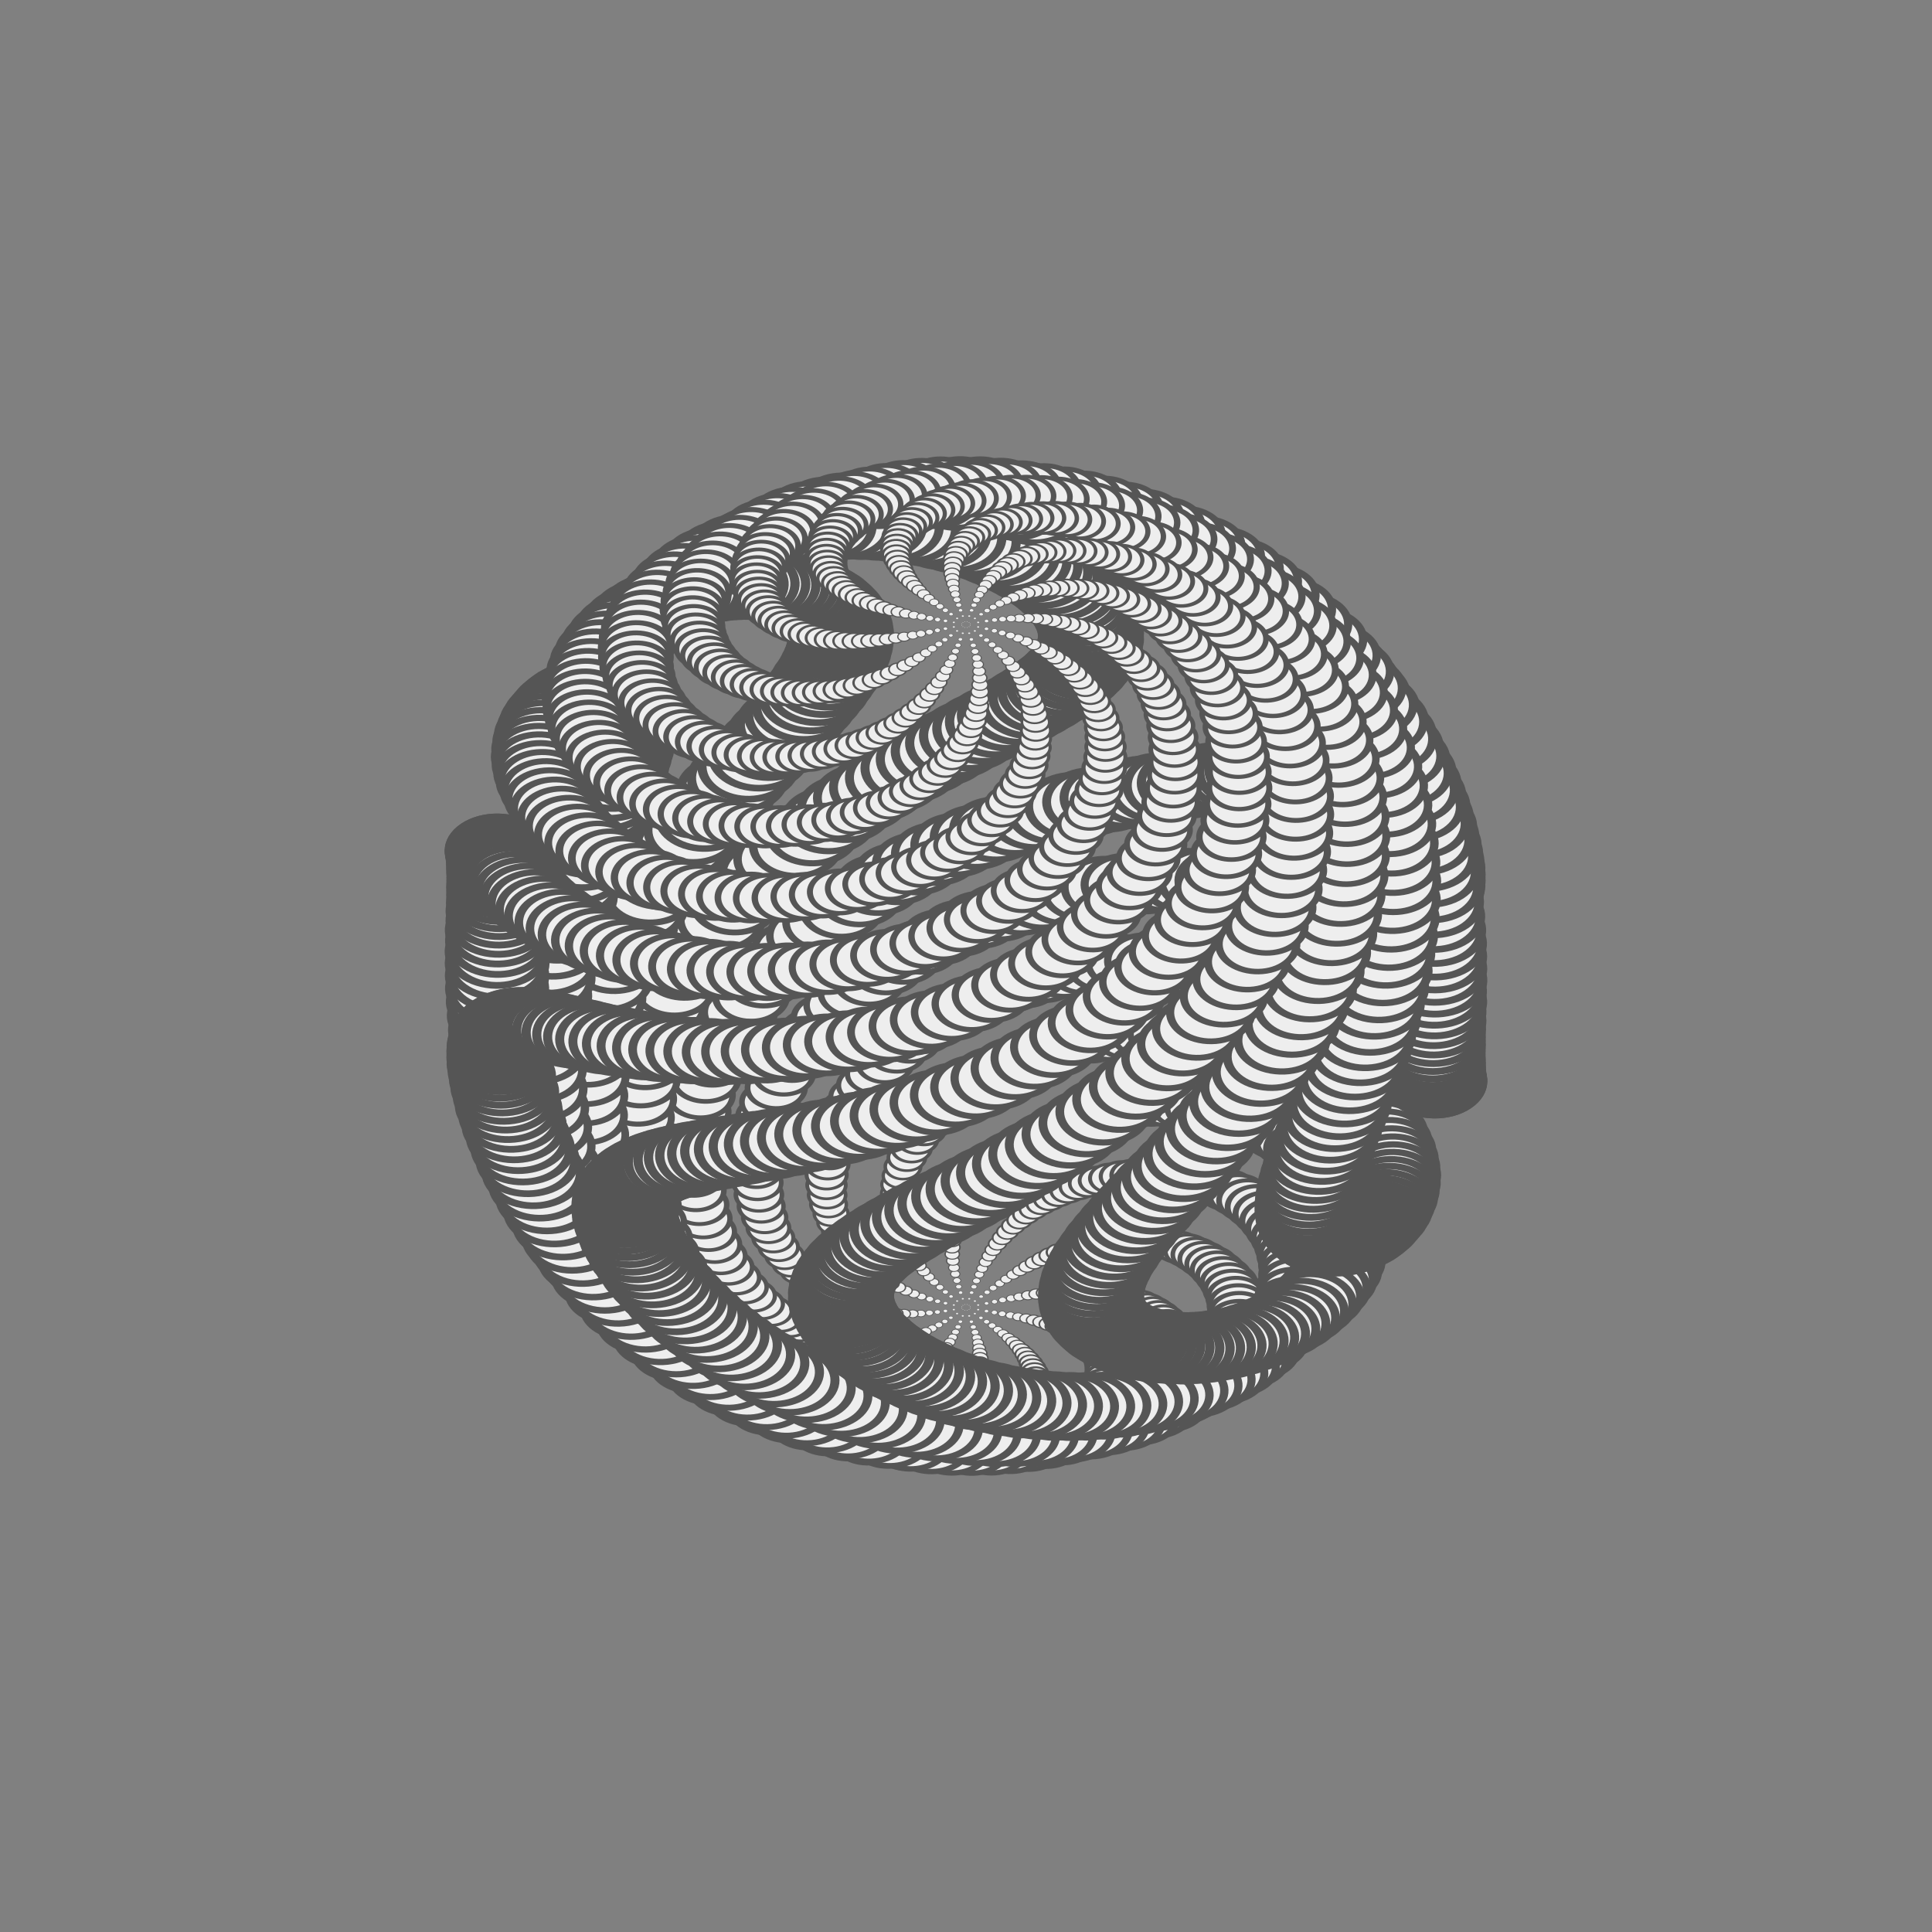
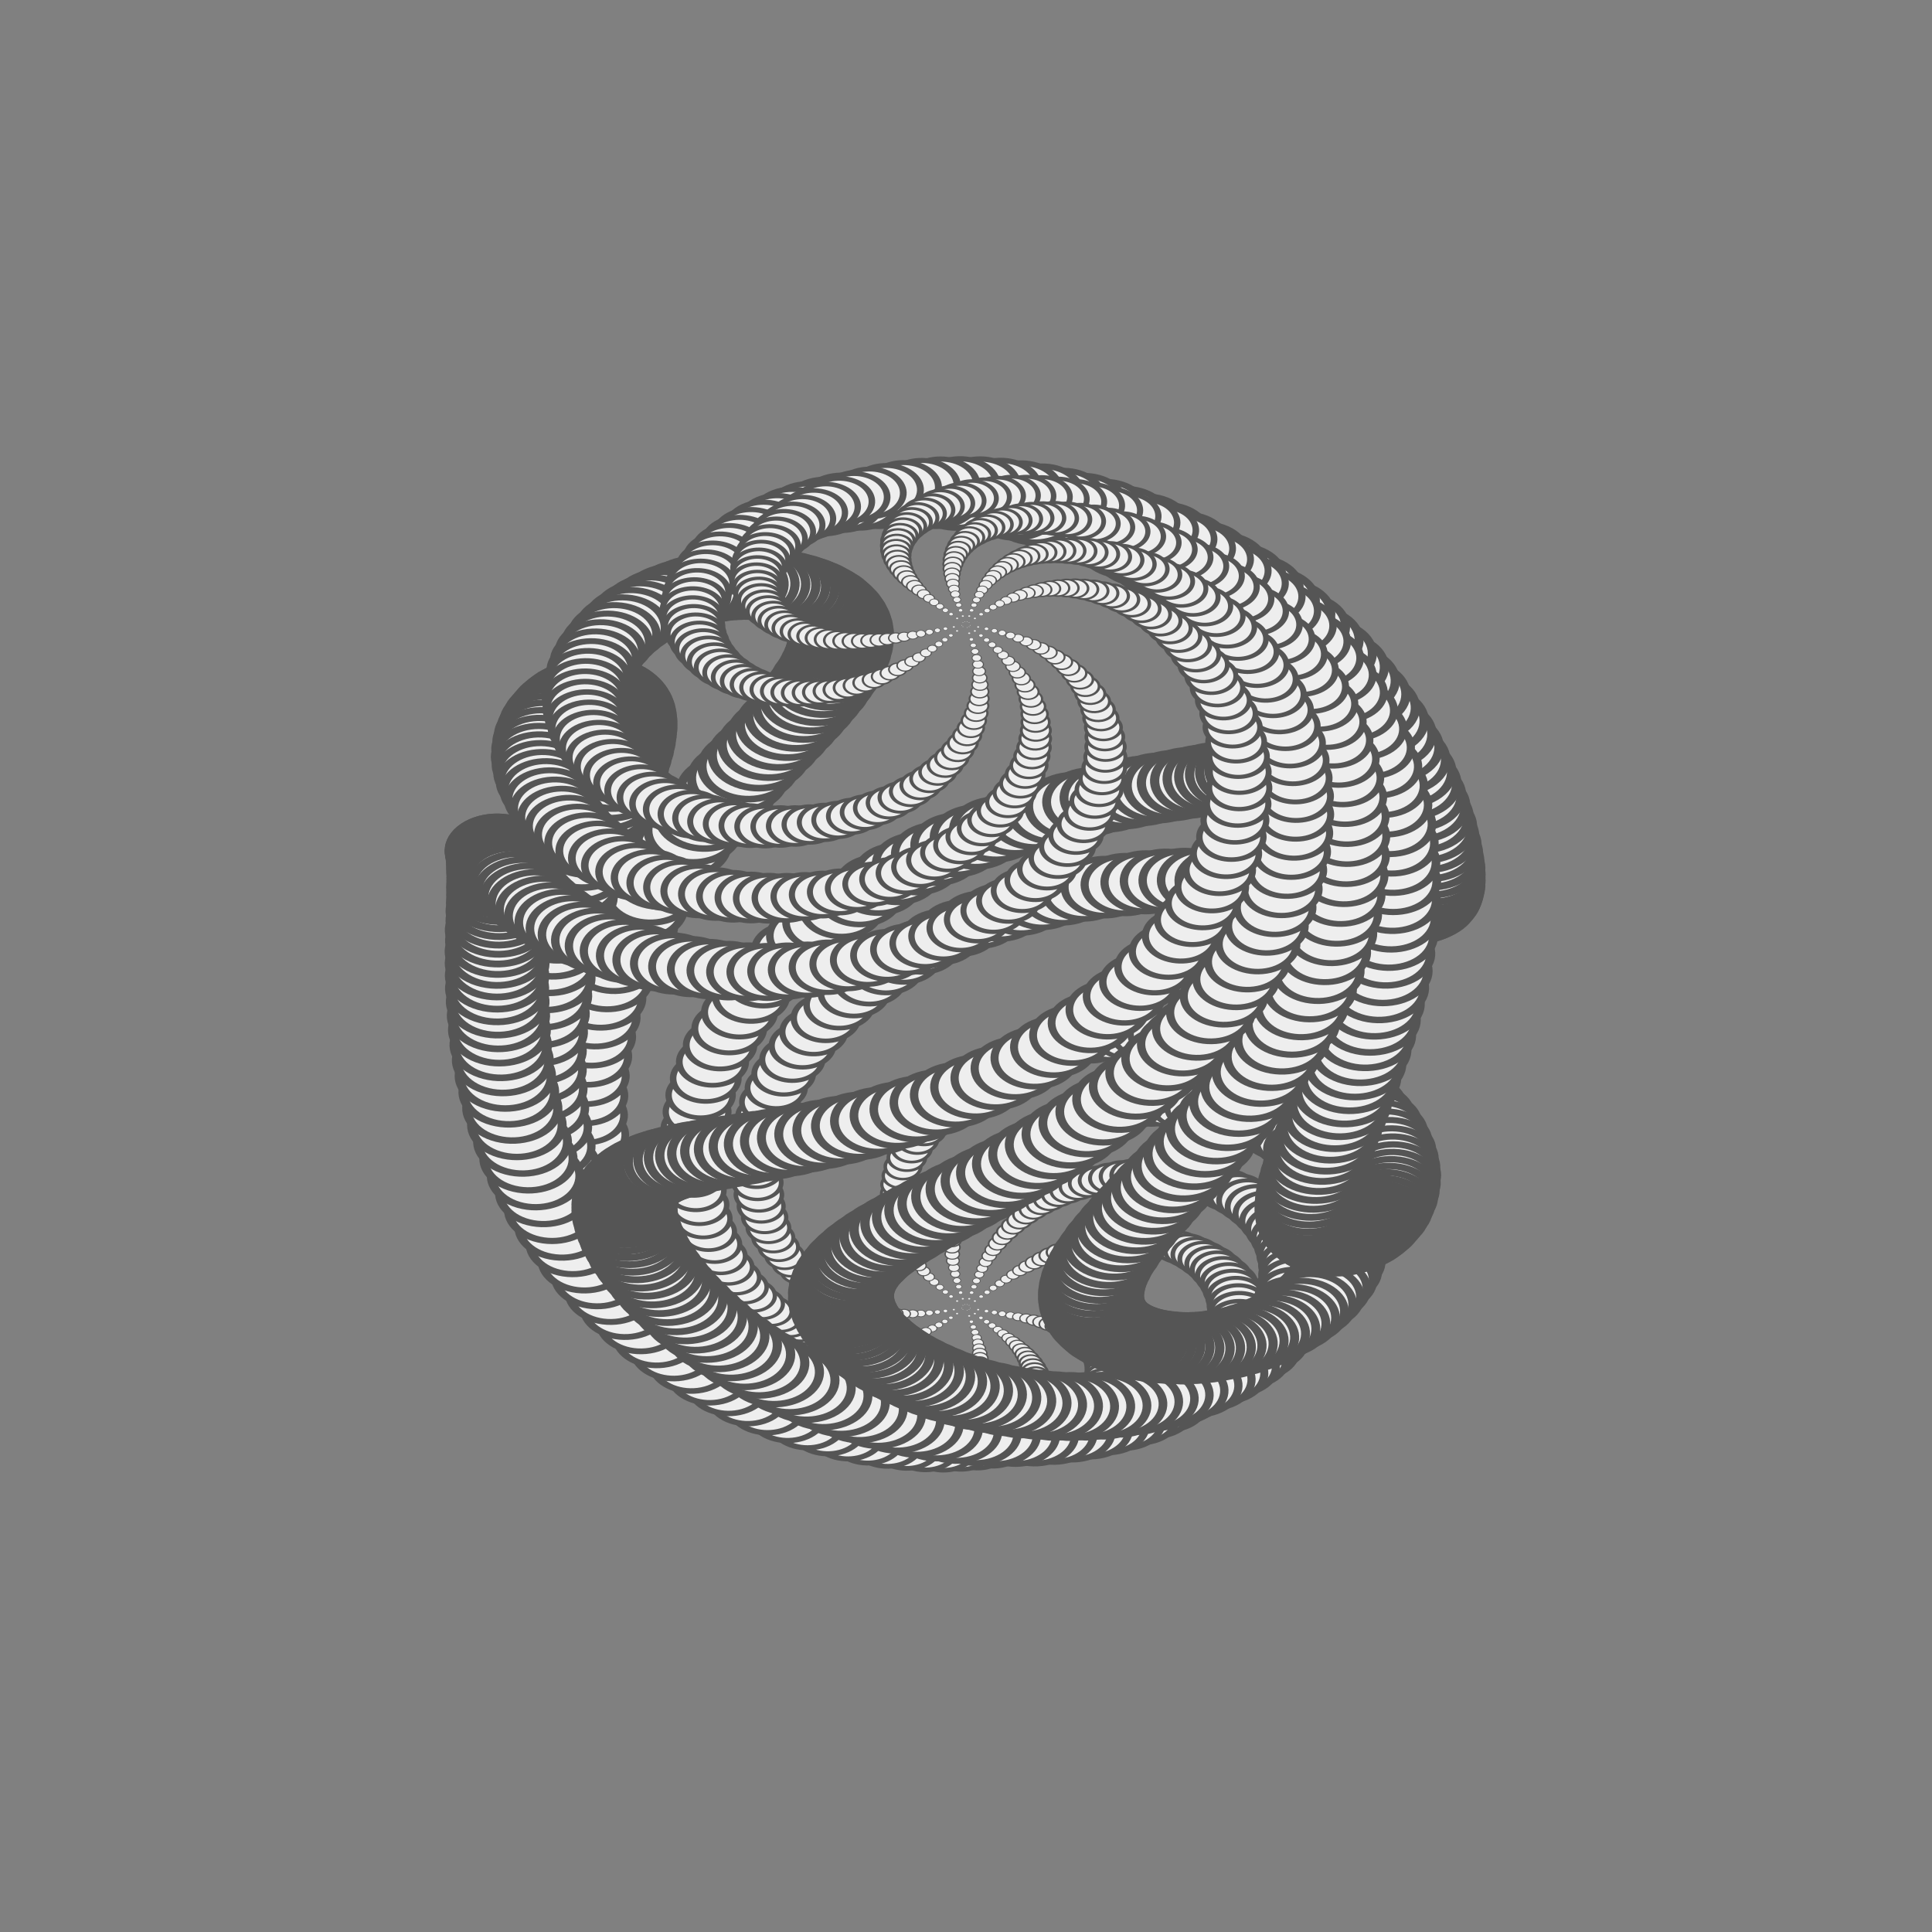
<svg xmlns="http://www.w3.org/2000/svg" xmlns:xlink="http://www.w3.org/1999/xlink" version="1.1" viewBox="0 0 200 200">
  <rect x="0" y="0" width="200" height="200" fill="#808080" stroke="none" />
  <title>Animated Sphere 3D</title>
  <defs id="animation_styles">
    <style type="text/css">
      @keyframes rotate360 {
        from { transform: rotate(360deg); }
        to   { transform: rotate(0deg); }
      }
      @-moz-keyframes rotate360 {
        from { -moz-transform: rotate(360deg); }
        to   { -moz-transform: rotate(0deg); }
      }
      @-webkit-keyframes rotate360 {
        from { -webkit-transform: rotate(360deg); }
        to   { -webkit-transform: rotate(0deg); }
      }

      .animateHeading {
         animation: rotate360 5s linear infinite;
        -moz-animation: rotate360 5s linear infinite;
        -webkit-animation: rotate360 5s linear infinite;
      }

      .object3D { stroke: #555555; fill: #eeeeee; stroke-width: 1 }
    </style>
  </defs>
  <defs id="slices">
    <g id="beads">
      <circle cx="50" cy="0" r="5" />
-       <circle cx="43.301" cy="25" r="5" />
      <circle cx="25" cy="43.301" r="5" />
      <circle cx="3.06162e-015" cy="50" r="5" />
      <circle cx="-25" cy="43.301" r="5" />
-       <circle cx="-43.301" cy="25" r="5" />
      <circle cx="-50" cy="6.12323e-015" r="5" />
      <circle cx="-43.301" cy="-25" r="5" />
-       <circle cx="-25" cy="-43.301" r="5" />
      <circle cx="-9.18485e-015" cy="-50" r="5" />
      <circle cx="25" cy="-43.301" r="5" />
      <circle cx="43.301" cy="-25" r="5" />
    </g>
    <g id="slice1" transform="scale (0.009) rotate (45)">
      <use xlink:href="#beads" />
    </g>
    <g id="slice2" transform="scale (0.026) rotate (45)">
      <use xlink:href="#beads" />
    </g>
    <g id="slice3" transform="scale (0.044) rotate (45)">
      <use xlink:href="#beads" />
    </g>
    <g id="slice4" transform="scale (0.061) rotate (45)">
      <use xlink:href="#beads" />
    </g>
    <g id="slice5" transform="scale (0.078) rotate (45)">
      <use xlink:href="#beads" />
    </g>
    <g id="slice6" transform="scale (0.096) rotate (45)">
      <use xlink:href="#beads" />
    </g>
    <g id="slice7" transform="scale (0.113) rotate (45)">
      <use xlink:href="#beads" />
    </g>
    <g id="slice8" transform="scale (0.131) rotate (45)">
      <use xlink:href="#beads" />
    </g>
    <g id="slice9" transform="scale (0.148) rotate (45)">
      <use xlink:href="#beads" />
    </g>
    <g id="slice10" transform="scale (0.165) rotate (45)">
      <use xlink:href="#beads" />
    </g>
    <g id="slice11" transform="scale (0.182) rotate (45)">
      <use xlink:href="#beads" />
    </g>
    <g id="slice12" transform="scale (0.199) rotate (45)">
      <use xlink:href="#beads" />
    </g>
    <g id="slice13" transform="scale (0.216) rotate (45)">
      <use xlink:href="#beads" />
    </g>
    <g id="slice14" transform="scale (0.233) rotate (45)">
      <use xlink:href="#beads" />
    </g>
    <g id="slice15" transform="scale (0.25) rotate (45)">
      <use xlink:href="#beads" />
    </g>
    <g id="slice16" transform="scale (0.267) rotate (45)">
      <use xlink:href="#beads" />
    </g>
    <g id="slice17" transform="scale (0.284) rotate (45)">
      <use xlink:href="#beads" />
    </g>
    <g id="slice18" transform="scale (0.301) rotate (45)">
      <use xlink:href="#beads" />
    </g>
    <g id="slice19" transform="scale (0.317) rotate (45)">
      <use xlink:href="#beads" />
    </g>
    <g id="slice20" transform="scale (0.334) rotate (45)">
      <use xlink:href="#beads" />
    </g>
    <g id="slice21" transform="scale (0.35) rotate (45)">
      <use xlink:href="#beads" />
    </g>
    <g id="slice22" transform="scale (0.367) rotate (45)">
      <use xlink:href="#beads" />
    </g>
    <g id="slice23" transform="scale (0.383) rotate (45)">
      <use xlink:href="#beads" />
    </g>
    <g id="slice24" transform="scale (0.399) rotate (45)">
      <use xlink:href="#beads" />
    </g>
    <g id="slice25" transform="scale (0.415) rotate (45)">
      <use xlink:href="#beads" />
    </g>
    <g id="slice26" transform="scale (0.431) rotate (45)">
      <use xlink:href="#beads" />
    </g>
    <g id="slice27" transform="scale (0.446) rotate (45)">
      <use xlink:href="#beads" />
    </g>
    <g id="slice28" transform="scale (0.462) rotate (45)">
      <use xlink:href="#beads" />
    </g>
    <g id="slice29" transform="scale (0.477) rotate (45)">
      <use xlink:href="#beads" />
    </g>
    <g id="slice30" transform="scale (0.492) rotate (45)">
      <use xlink:href="#beads" />
    </g>
    <g id="slice31" transform="scale (0.508) rotate (45)">
      <use xlink:href="#beads" />
    </g>
    <g id="slice32" transform="scale (0.522) rotate (45)">
      <use xlink:href="#beads" />
    </g>
    <g id="slice33" transform="scale (0.537) rotate (45)">
      <use xlink:href="#beads" />
    </g>
    <g id="slice34" transform="scale (0.552) rotate (45)">
      <use xlink:href="#beads" />
    </g>
    <g id="slice35" transform="scale (0.566) rotate (45)">
      <use xlink:href="#beads" />
    </g>
    <g id="slice36" transform="scale (0.581) rotate (45)">
      <use xlink:href="#beads" />
    </g>
    <g id="slice37" transform="scale (0.595) rotate (45)">
      <use xlink:href="#beads" />
    </g>
    <g id="slice38" transform="scale (0.609) rotate (45)">
      <use xlink:href="#beads" />
    </g>
    <g id="slice39" transform="scale (0.623) rotate (45)">
      <use xlink:href="#beads" />
    </g>
    <g id="slice40" transform="scale (0.636) rotate (45)">
      <use xlink:href="#beads" />
    </g>
    <g id="slice41" transform="scale (0.649) rotate (45)">
      <use xlink:href="#beads" />
    </g>
    <g id="slice42" transform="scale (0.663) rotate (45)">
      <use xlink:href="#beads" />
    </g>
    <g id="slice43" transform="scale (0.676) rotate (45)">
      <use xlink:href="#beads" />
    </g>
    <g id="slice44" transform="scale (0.688) rotate (45)">
      <use xlink:href="#beads" />
    </g>
    <g id="slice45" transform="scale (0.701) rotate (45)">
      <use xlink:href="#beads" />
    </g>
    <g id="slice46" transform="scale (0.713) rotate (45)">
      <use xlink:href="#beads" />
    </g>
    <g id="slice47" transform="scale (0.725) rotate (45)">
      <use xlink:href="#beads" />
    </g>
    <g id="slice48" transform="scale (0.737) rotate (45)">
      <use xlink:href="#beads" />
    </g>
    <g id="slice49" transform="scale (0.749) rotate (45)">
      <use xlink:href="#beads" />
    </g>
    <g id="slice50" transform="scale (0.76) rotate (45)">
      <use xlink:href="#beads" />
    </g>
    <g id="slice51" transform="scale (0.772) rotate (45)">
      <use xlink:href="#beads" />
    </g>
    <g id="slice52" transform="scale (0.783) rotate (45)">
      <use xlink:href="#beads" />
    </g>
    <g id="slice53" transform="scale (0.793) rotate (45)">
      <use xlink:href="#beads" />
    </g>
    <g id="slice54" transform="scale (0.804) rotate (45)">
      <use xlink:href="#beads" />
    </g>
    <g id="slice55" transform="scale (0.814) rotate (45)">
      <use xlink:href="#beads" />
    </g>
    <g id="slice56" transform="scale (0.824) rotate (45)">
      <use xlink:href="#beads" />
    </g>
    <g id="slice57" transform="scale (0.834) rotate (45)">
      <use xlink:href="#beads" />
    </g>
    <g id="slice58" transform="scale (0.843) rotate (45)">
      <use xlink:href="#beads" />
    </g>
    <g id="slice59" transform="scale (0.853) rotate (45)">
      <use xlink:href="#beads" />
    </g>
    <g id="slice60" transform="scale (0.862) rotate (45)">
      <use xlink:href="#beads" />
    </g>
    <g id="slice61" transform="scale (0.87) rotate (45)">
      <use xlink:href="#beads" />
    </g>
    <g id="slice62" transform="scale (0.879) rotate (45)">
      <use xlink:href="#beads" />
    </g>
    <g id="slice63" transform="scale (0.887) rotate (45)">
      <use xlink:href="#beads" />
    </g>
    <g id="slice64" transform="scale (0.895) rotate (45)">
      <use xlink:href="#beads" />
    </g>
    <g id="slice65" transform="scale (0.903) rotate (45)">
      <use xlink:href="#beads" />
    </g>
    <g id="slice66" transform="scale (0.91) rotate (45)">
      <use xlink:href="#beads" />
    </g>
    <g id="slice67" transform="scale (0.917) rotate (45)">
      <use xlink:href="#beads" />
    </g>
    <g id="slice68" transform="scale (0.924) rotate (45)">
      <use xlink:href="#beads" />
    </g>
    <g id="slice69" transform="scale (0.93) rotate (45)">
      <use xlink:href="#beads" />
    </g>
    <g id="slice70" transform="scale (0.937) rotate (45)">
      <use xlink:href="#beads" />
    </g>
    <g id="slice71" transform="scale (0.943) rotate (45)">
      <use xlink:href="#beads" />
    </g>
    <g id="slice72" transform="scale (0.948) rotate (45)">
      <use xlink:href="#beads" />
    </g>
    <g id="slice73" transform="scale (0.954) rotate (45)">
      <use xlink:href="#beads" />
    </g>
    <g id="slice74" transform="scale (0.959) rotate (45)">
      <use xlink:href="#beads" />
    </g>
    <g id="slice75" transform="scale (0.964) rotate (45)">
      <use xlink:href="#beads" />
    </g>
    <g id="slice76" transform="scale (0.968) rotate (45)">
      <use xlink:href="#beads" />
    </g>
    <g id="slice77" transform="scale (0.972) rotate (45)">
      <use xlink:href="#beads" />
    </g>
    <g id="slice78" transform="scale (0.976) rotate (45)">
      <use xlink:href="#beads" />
    </g>
    <g id="slice79" transform="scale (0.98) rotate (45)">
      <use xlink:href="#beads" />
    </g>
    <g id="slice80" transform="scale (0.983) rotate (45)">
      <use xlink:href="#beads" />
    </g>
    <g id="slice81" transform="scale (0.986) rotate (45)">
      <use xlink:href="#beads" />
    </g>
    <g id="slice82" transform="scale (0.989) rotate (45)">
      <use xlink:href="#beads" />
    </g>
    <g id="slice83" transform="scale (0.991) rotate (45)">
      <use xlink:href="#beads" />
    </g>
    <g id="slice84" transform="scale (0.994) rotate (45)">
      <use xlink:href="#beads" />
    </g>
    <g id="slice85" transform="scale (0.995) rotate (45)">
      <use xlink:href="#beads" />
    </g>
    <g id="slice86" transform="scale (0.997) rotate (45)">
      <use xlink:href="#beads" />
    </g>
    <g id="slice87" transform="scale (0.998) rotate (45)">
      <use xlink:href="#beads" />
    </g>
    <g id="slice88" transform="scale (0.999) rotate (45)">
      <use xlink:href="#beads" />
    </g>
    <g id="slice89" transform="scale (1) rotate (45)">
      <use xlink:href="#beads" />
    </g>
    <g id="slice90" transform="scale (1) rotate (45)">
      <use xlink:href="#beads" />
    </g>
  </defs>
  <g id="object3D">
    <g class="object3D" transform="translate (100 100) scale (1 0.707)">
      <g id="layer1" transform="translate (0 49.998) rotate (-89.986)">
        <use class="animateHeading" xlink:href="#slice1" />
      </g>
      <g id="layer2" transform="translate (0 49.983) rotate (-89.877)">
        <use class="animateHeading" xlink:href="#slice2" />
      </g>
      <g id="layer3" transform="translate (0 49.952) rotate (-89.657)">
        <use class="animateHeading" xlink:href="#slice3" />
      </g>
      <g id="layer4" transform="translate (0 49.907) rotate (-89.329)">
        <use class="animateHeading" xlink:href="#slice4" />
      </g>
      <g id="layer5" transform="translate (0 49.846) rotate (-88.892)">
        <use class="animateHeading" xlink:href="#slice5" />
      </g>
      <g id="layer6" transform="translate (0 49.77) rotate (-88.346)">
        <use class="animateHeading" xlink:href="#slice6" />
      </g>
      <g id="layer7" transform="translate (0 49.679) rotate (-87.693)">
        <use class="animateHeading" xlink:href="#slice7" />
      </g>
      <g id="layer8" transform="translate (0 49.572) rotate (-86.933)">
        <use class="animateHeading" xlink:href="#slice8" />
      </g>
      <g id="layer9" transform="translate (0 49.451) rotate (-86.067)">
        <use class="animateHeading" xlink:href="#slice9" />
      </g>
      <g id="layer10" transform="translate (0 49.314) rotate (-85.097)">
        <use class="animateHeading" xlink:href="#slice10" />
      </g>
      <g id="layer11" transform="translate (0 49.163) rotate (-84.022)">
        <use class="animateHeading" xlink:href="#slice11" />
      </g>
      <g id="layer12" transform="translate (0 48.996) rotate (-82.845)">
        <use class="animateHeading" xlink:href="#slice12" />
      </g>
      <g id="layer13" transform="translate (0 48.815) rotate (-81.568)">
        <use class="animateHeading" xlink:href="#slice13" />
      </g>
      <g id="layer14" transform="translate (0 48.618) rotate (-80.191)">
        <use class="animateHeading" xlink:href="#slice14" />
      </g>
      <g id="layer15" transform="translate (0 48.407) rotate (-78.716)">
        <use class="animateHeading" xlink:href="#slice15" />
      </g>
      <g id="layer16" transform="translate (0 48.181) rotate (-77.145)">
        <use class="animateHeading" xlink:href="#slice16" />
      </g>
      <g id="layer17" transform="translate (0 47.941) rotate (-75.48)">
        <use class="animateHeading" xlink:href="#slice17" />
      </g>
      <g id="layer18" transform="translate (0 47.686) rotate (-73.724)">
        <use class="animateHeading" xlink:href="#slice18" />
      </g>
      <g id="layer19" transform="translate (0 47.416) rotate (-71.877)">
        <use class="animateHeading" xlink:href="#slice19" />
      </g>
      <g id="layer20" transform="translate (0 47.132) rotate (-69.943)">
        <use class="animateHeading" xlink:href="#slice20" />
      </g>
      <g id="layer21" transform="translate (0 46.834) rotate (-67.924)">
        <use class="animateHeading" xlink:href="#slice21" />
      </g>
      <g id="layer22" transform="translate (0 46.521) rotate (-65.822)">
        <use class="animateHeading" xlink:href="#slice22" />
      </g>
      <g id="layer23" transform="translate (0 46.194) rotate (-63.64)">
        <use class="animateHeading" xlink:href="#slice23" />
      </g>
      <g id="layer24" transform="translate (0 45.853) rotate (-61.38)">
        <use class="animateHeading" xlink:href="#slice24" />
      </g>
      <g id="layer25" transform="translate (0 45.498) rotate (-59.045)">
        <use class="animateHeading" xlink:href="#slice25" />
      </g>
      <g id="layer26" transform="translate (0 45.129) rotate (-56.639)">
        <use class="animateHeading" xlink:href="#slice26" />
      </g>
      <g id="layer27" transform="translate (0 44.747) rotate (-54.163)">
        <use class="animateHeading" xlink:href="#slice27" />
      </g>
      <g id="layer28" transform="translate (0 44.35) rotate (-51.622)">
        <use class="animateHeading" xlink:href="#slice28" />
      </g>
      <g id="layer29" transform="translate (0 43.941) rotate (-49.017)">
        <use class="animateHeading" xlink:href="#slice29" />
      </g>
      <g id="layer30" transform="translate (0 43.518) rotate (-46.353)">
        <use class="animateHeading" xlink:href="#slice30" />
      </g>
      <g id="layer31" transform="translate (0 43.081) rotate (-43.633)">
        <use class="animateHeading" xlink:href="#slice31" />
      </g>
      <g id="layer32" transform="translate (0 42.632) rotate (-40.859)">
        <use class="animateHeading" xlink:href="#slice32" />
      </g>
      <g id="layer33" transform="translate (0 42.17) rotate (-38.036)">
        <use class="animateHeading" xlink:href="#slice33" />
      </g>
      <g id="layer34" transform="translate (0 41.694) rotate (-35.166)">
        <use class="animateHeading" xlink:href="#slice34" />
      </g>
      <g id="layer35" transform="translate (0 41.206) rotate (-32.253)">
        <use class="animateHeading" xlink:href="#slice35" />
      </g>
      <g id="layer36" transform="translate (0 40.706) rotate (-29.301)">
        <use class="animateHeading" xlink:href="#slice36" />
      </g>
      <g id="layer37" transform="translate (0 40.193) rotate (-26.314)">
        <use class="animateHeading" xlink:href="#slice37" />
      </g>
      <g id="layer38" transform="translate (0 39.668) rotate (-23.294)">
        <use class="animateHeading" xlink:href="#slice38" />
      </g>
      <g id="layer39" transform="translate (0 39.13) rotate (-20.246)">
        <use class="animateHeading" xlink:href="#slice39" />
      </g>
      <g id="layer40" transform="translate (0 38.581) rotate (-17.173)">
        <use class="animateHeading" xlink:href="#slice40" />
      </g>
      <g id="layer41" transform="translate (0 38.02) rotate (-14.079)">
        <use class="animateHeading" xlink:href="#slice41" />
      </g>
      <g id="layer42" transform="translate (0 37.448) rotate (-10.968)">
        <use class="animateHeading" xlink:href="#slice42" />
      </g>
      <g id="layer43" transform="translate (0 36.864) rotate (-7.844)">
        <use class="animateHeading" xlink:href="#slice43" />
      </g>
      <g id="layer44" transform="translate (0 36.269) rotate (-4.71)">
        <use class="animateHeading" xlink:href="#slice44" />
      </g>
      <g id="layer45" transform="translate (0 35.663) rotate (-1.571)">
        <use class="animateHeading" xlink:href="#slice45" />
      </g>
      <g id="layer46" transform="translate (0 35.045) rotate (1.571)">
        <use class="animateHeading" xlink:href="#slice46" />
      </g>
      <g id="layer47" transform="translate (0 34.418) rotate (4.71)">
        <use class="animateHeading" xlink:href="#slice47" />
      </g>
      <g id="layer48" transform="translate (0 33.779) rotate (7.844)">
        <use class="animateHeading" xlink:href="#slice48" />
      </g>
      <g id="layer49" transform="translate (0 33.131) rotate (10.968)">
        <use class="animateHeading" xlink:href="#slice49" />
      </g>
      <g id="layer50" transform="translate (0 32.472) rotate (14.079)">
        <use class="animateHeading" xlink:href="#slice50" />
      </g>
      <g id="layer51" transform="translate (0 31.804) rotate (17.173)">
        <use class="animateHeading" xlink:href="#slice51" />
      </g>
      <g id="layer52" transform="translate (0 31.126) rotate (20.246)">
        <use class="animateHeading" xlink:href="#slice52" />
      </g>
      <g id="layer53" transform="translate (0 30.438) rotate (23.294)">
        <use class="animateHeading" xlink:href="#slice53" />
      </g>
      <g id="layer54" transform="translate (0 29.741) rotate (26.314)">
        <use class="animateHeading" xlink:href="#slice54" />
      </g>
      <g id="layer55" transform="translate (0 29.035) rotate (29.301)">
        <use class="animateHeading" xlink:href="#slice55" />
      </g>
      <g id="layer56" transform="translate (0 28.32) rotate (32.253)">
        <use class="animateHeading" xlink:href="#slice56" />
      </g>
      <g id="layer57" transform="translate (0 27.597) rotate (35.166)">
        <use class="animateHeading" xlink:href="#slice57" />
      </g>
      <g id="layer58" transform="translate (0 26.865) rotate (38.036)">
        <use class="animateHeading" xlink:href="#slice58" />
      </g>
      <g id="layer59" transform="translate (0 26.125) rotate (40.859)">
        <use class="animateHeading" xlink:href="#slice59" />
      </g>
      <g id="layer60" transform="translate (0 25.377) rotate (43.633)">
        <use class="animateHeading" xlink:href="#slice60" />
      </g>
      <g id="layer61" transform="translate (0 24.621) rotate (46.353)">
        <use class="animateHeading" xlink:href="#slice61" />
      </g>
      <g id="layer62" transform="translate (0 23.858) rotate (49.017)">
        <use class="animateHeading" xlink:href="#slice62" />
      </g>
      <g id="layer63" transform="translate (0 23.087) rotate (51.622)">
        <use class="animateHeading" xlink:href="#slice63" />
      </g>
      <g id="layer64" transform="translate (0 22.31) rotate (54.163)">
        <use class="animateHeading" xlink:href="#slice64" />
      </g>
      <g id="layer65" transform="translate (0 21.526) rotate (56.639)">
        <use class="animateHeading" xlink:href="#slice65" />
      </g>
      <g id="layer66" transform="translate (0 20.735) rotate (59.045)">
        <use class="animateHeading" xlink:href="#slice66" />
      </g>
      <g id="layer67" transform="translate (0 19.938) rotate (61.38)">
        <use class="animateHeading" xlink:href="#slice67" />
      </g>
      <g id="layer68" transform="translate (0 19.134) rotate (63.64)">
        <use class="animateHeading" xlink:href="#slice68" />
      </g>
      <g id="layer69" transform="translate (0 18.325) rotate (65.822)">
        <use class="animateHeading" xlink:href="#slice69" />
      </g>
      <g id="layer70" transform="translate (0 17.51) rotate (67.924)">
        <use class="animateHeading" xlink:href="#slice70" />
      </g>
      <g id="layer71" transform="translate (0 16.69) rotate (69.943)">
        <use class="animateHeading" xlink:href="#slice71" />
      </g>
      <g id="layer72" transform="translate (0 15.865) rotate (71.877)">
        <use class="animateHeading" xlink:href="#slice72" />
      </g>
      <g id="layer73" transform="translate (0 15.035) rotate (73.724)">
        <use class="animateHeading" xlink:href="#slice73" />
      </g>
      <g id="layer74" transform="translate (0 14.201) rotate (75.48)">
        <use class="animateHeading" xlink:href="#slice74" />
      </g>
      <g id="layer75" transform="translate (0 13.362) rotate (77.145)">
        <use class="animateHeading" xlink:href="#slice75" />
      </g>
      <g id="layer76" transform="translate (0 12.519) rotate (78.716)">
        <use class="animateHeading" xlink:href="#slice76" />
      </g>
      <g id="layer77" transform="translate (0 11.672) rotate (80.191)">
        <use class="animateHeading" xlink:href="#slice77" />
      </g>
      <g id="layer78" transform="translate (0 10.822) rotate (81.568)">
        <use class="animateHeading" xlink:href="#slice78" />
      </g>
      <g id="layer79" transform="translate (0 9.968) rotate (82.845)">
        <use class="animateHeading" xlink:href="#slice79" />
      </g>
      <g id="layer80" transform="translate (0 9.112) rotate (84.022)">
        <use class="animateHeading" xlink:href="#slice80" />
      </g>
      <g id="layer81" transform="translate (0 8.252) rotate (85.097)">
        <use class="animateHeading" xlink:href="#slice81" />
      </g>
      <g id="layer82" transform="translate (0 7.39) rotate (86.067)">
        <use class="animateHeading" xlink:href="#slice82" />
      </g>
      <g id="layer83" transform="translate (0 6.526) rotate (86.933)">
        <use class="animateHeading" xlink:href="#slice83" />
      </g>
      <g id="layer84" transform="translate (0 5.66) rotate (87.693)">
        <use class="animateHeading" xlink:href="#slice84" />
      </g>
      <g id="layer85" transform="translate (0 4.792) rotate (88.346)">
        <use class="animateHeading" xlink:href="#slice85" />
      </g>
      <g id="layer86" transform="translate (0 3.923) rotate (88.892)">
        <use class="animateHeading" xlink:href="#slice86" />
      </g>
      <g id="layer87" transform="translate (0 3.052) rotate (89.329)">
        <use class="animateHeading" xlink:href="#slice87" />
      </g>
      <g id="layer88" transform="translate (0 2.181) rotate (89.657)">
        <use class="animateHeading" xlink:href="#slice88" />
      </g>
      <g id="layer89" transform="translate (0 1.309) rotate (89.877)">
        <use class="animateHeading" xlink:href="#slice89" />
      </g>
      <g id="layer90" transform="translate (0 0.436) rotate (89.986)">
        <use class="animateHeading" xlink:href="#slice90" />
      </g>
      <g id="layer91" transform="translate (0 -0.436) rotate (89.986)">
        <use class="animateHeading" xlink:href="#slice90" />
      </g>
      <g id="layer92" transform="translate (0 -1.309) rotate (89.877)">
        <use class="animateHeading" xlink:href="#slice89" />
      </g>
      <g id="layer93" transform="translate (0 -2.181) rotate (89.657)">
        <use class="animateHeading" xlink:href="#slice88" />
      </g>
      <g id="layer94" transform="translate (0 -3.052) rotate (89.329)">
        <use class="animateHeading" xlink:href="#slice87" />
      </g>
      <g id="layer95" transform="translate (0 -3.923) rotate (88.892)">
        <use class="animateHeading" xlink:href="#slice86" />
      </g>
      <g id="layer96" transform="translate (0 -4.792) rotate (88.346)">
        <use class="animateHeading" xlink:href="#slice85" />
      </g>
      <g id="layer97" transform="translate (0 -5.66) rotate (87.693)">
        <use class="animateHeading" xlink:href="#slice84" />
      </g>
      <g id="layer98" transform="translate (0 -6.526) rotate (86.933)">
        <use class="animateHeading" xlink:href="#slice83" />
      </g>
      <g id="layer99" transform="translate (0 -7.39) rotate (86.067)">
        <use class="animateHeading" xlink:href="#slice82" />
      </g>
      <g id="layer100" transform="translate (0 -8.252) rotate (85.097)">
        <use class="animateHeading" xlink:href="#slice81" />
      </g>
      <g id="layer101" transform="translate (0 -9.112) rotate (84.022)">
        <use class="animateHeading" xlink:href="#slice80" />
      </g>
      <g id="layer102" transform="translate (0 -9.968) rotate (82.845)">
        <use class="animateHeading" xlink:href="#slice79" />
      </g>
      <g id="layer103" transform="translate (0 -10.822) rotate (81.568)">
        <use class="animateHeading" xlink:href="#slice78" />
      </g>
      <g id="layer104" transform="translate (0 -11.672) rotate (80.191)">
        <use class="animateHeading" xlink:href="#slice77" />
      </g>
      <g id="layer105" transform="translate (0 -12.519) rotate (78.716)">
        <use class="animateHeading" xlink:href="#slice76" />
      </g>
      <g id="layer106" transform="translate (0 -13.362) rotate (77.145)">
        <use class="animateHeading" xlink:href="#slice75" />
      </g>
      <g id="layer107" transform="translate (0 -14.201) rotate (75.48)">
        <use class="animateHeading" xlink:href="#slice74" />
      </g>
      <g id="layer108" transform="translate (0 -15.035) rotate (73.724)">
        <use class="animateHeading" xlink:href="#slice73" />
      </g>
      <g id="layer109" transform="translate (0 -15.865) rotate (71.877)">
        <use class="animateHeading" xlink:href="#slice72" />
      </g>
      <g id="layer110" transform="translate (0 -16.69) rotate (69.943)">
        <use class="animateHeading" xlink:href="#slice71" />
      </g>
      <g id="layer111" transform="translate (0 -17.51) rotate (67.924)">
        <use class="animateHeading" xlink:href="#slice70" />
      </g>
      <g id="layer112" transform="translate (0 -18.325) rotate (65.822)">
        <use class="animateHeading" xlink:href="#slice69" />
      </g>
      <g id="layer113" transform="translate (0 -19.134) rotate (63.64)">
        <use class="animateHeading" xlink:href="#slice68" />
      </g>
      <g id="layer114" transform="translate (0 -19.938) rotate (61.38)">
        <use class="animateHeading" xlink:href="#slice67" />
      </g>
      <g id="layer115" transform="translate (0 -20.735) rotate (59.045)">
        <use class="animateHeading" xlink:href="#slice66" />
      </g>
      <g id="layer116" transform="translate (0 -21.526) rotate (56.639)">
        <use class="animateHeading" xlink:href="#slice65" />
      </g>
      <g id="layer117" transform="translate (0 -22.31) rotate (54.163)">
        <use class="animateHeading" xlink:href="#slice64" />
      </g>
      <g id="layer118" transform="translate (0 -23.087) rotate (51.622)">
        <use class="animateHeading" xlink:href="#slice63" />
      </g>
      <g id="layer119" transform="translate (0 -23.858) rotate (49.017)">
        <use class="animateHeading" xlink:href="#slice62" />
      </g>
      <g id="layer120" transform="translate (0 -24.621) rotate (46.353)">
        <use class="animateHeading" xlink:href="#slice61" />
      </g>
      <g id="layer121" transform="translate (0 -25.377) rotate (43.633)">
        <use class="animateHeading" xlink:href="#slice60" />
      </g>
      <g id="layer122" transform="translate (0 -26.125) rotate (40.859)">
        <use class="animateHeading" xlink:href="#slice59" />
      </g>
      <g id="layer123" transform="translate (0 -26.865) rotate (38.036)">
        <use class="animateHeading" xlink:href="#slice58" />
      </g>
      <g id="layer124" transform="translate (0 -27.597) rotate (35.166)">
        <use class="animateHeading" xlink:href="#slice57" />
      </g>
      <g id="layer125" transform="translate (0 -28.32) rotate (32.253)">
        <use class="animateHeading" xlink:href="#slice56" />
      </g>
      <g id="layer126" transform="translate (0 -29.035) rotate (29.301)">
        <use class="animateHeading" xlink:href="#slice55" />
      </g>
      <g id="layer127" transform="translate (0 -29.741) rotate (26.314)">
        <use class="animateHeading" xlink:href="#slice54" />
      </g>
      <g id="layer128" transform="translate (0 -30.438) rotate (23.294)">
        <use class="animateHeading" xlink:href="#slice53" />
      </g>
      <g id="layer129" transform="translate (0 -31.126) rotate (20.246)">
        <use class="animateHeading" xlink:href="#slice52" />
      </g>
      <g id="layer130" transform="translate (0 -31.804) rotate (17.173)">
        <use class="animateHeading" xlink:href="#slice51" />
      </g>
      <g id="layer131" transform="translate (0 -32.472) rotate (14.079)">
        <use class="animateHeading" xlink:href="#slice50" />
      </g>
      <g id="layer132" transform="translate (0 -33.131) rotate (10.968)">
        <use class="animateHeading" xlink:href="#slice49" />
      </g>
      <g id="layer133" transform="translate (0 -33.779) rotate (7.844)">
        <use class="animateHeading" xlink:href="#slice48" />
      </g>
      <g id="layer134" transform="translate (0 -34.418) rotate (4.71)">
        <use class="animateHeading" xlink:href="#slice47" />
      </g>
      <g id="layer135" transform="translate (0 -35.045) rotate (1.571)">
        <use class="animateHeading" xlink:href="#slice46" />
      </g>
      <g id="layer136" transform="translate (0 -35.663) rotate (-1.571)">
        <use class="animateHeading" xlink:href="#slice45" />
      </g>
      <g id="layer137" transform="translate (0 -36.269) rotate (-4.71)">
        <use class="animateHeading" xlink:href="#slice44" />
      </g>
      <g id="layer138" transform="translate (0 -36.864) rotate (-7.844)">
        <use class="animateHeading" xlink:href="#slice43" />
      </g>
      <g id="layer139" transform="translate (0 -37.448) rotate (-10.968)">
        <use class="animateHeading" xlink:href="#slice42" />
      </g>
      <g id="layer140" transform="translate (0 -38.02) rotate (-14.079)">
        <use class="animateHeading" xlink:href="#slice41" />
      </g>
      <g id="layer141" transform="translate (0 -38.581) rotate (-17.173)">
        <use class="animateHeading" xlink:href="#slice40" />
      </g>
      <g id="layer142" transform="translate (0 -39.13) rotate (-20.246)">
        <use class="animateHeading" xlink:href="#slice39" />
      </g>
      <g id="layer143" transform="translate (0 -39.668) rotate (-23.294)">
        <use class="animateHeading" xlink:href="#slice38" />
      </g>
      <g id="layer144" transform="translate (0 -40.193) rotate (-26.314)">
        <use class="animateHeading" xlink:href="#slice37" />
      </g>
      <g id="layer145" transform="translate (0 -40.706) rotate (-29.301)">
        <use class="animateHeading" xlink:href="#slice36" />
      </g>
      <g id="layer146" transform="translate (0 -41.206) rotate (-32.253)">
        <use class="animateHeading" xlink:href="#slice35" />
      </g>
      <g id="layer147" transform="translate (0 -41.694) rotate (-35.166)">
        <use class="animateHeading" xlink:href="#slice34" />
      </g>
      <g id="layer148" transform="translate (0 -42.17) rotate (-38.036)">
        <use class="animateHeading" xlink:href="#slice33" />
      </g>
      <g id="layer149" transform="translate (0 -42.632) rotate (-40.859)">
        <use class="animateHeading" xlink:href="#slice32" />
      </g>
      <g id="layer150" transform="translate (0 -43.081) rotate (-43.633)">
        <use class="animateHeading" xlink:href="#slice31" />
      </g>
      <g id="layer151" transform="translate (0 -43.518) rotate (-46.353)">
        <use class="animateHeading" xlink:href="#slice30" />
      </g>
      <g id="layer152" transform="translate (0 -43.941) rotate (-49.017)">
        <use class="animateHeading" xlink:href="#slice29" />
      </g>
      <g id="layer153" transform="translate (0 -44.35) rotate (-51.622)">
        <use class="animateHeading" xlink:href="#slice28" />
      </g>
      <g id="layer154" transform="translate (0 -44.747) rotate (-54.163)">
        <use class="animateHeading" xlink:href="#slice27" />
      </g>
      <g id="layer155" transform="translate (0 -45.129) rotate (-56.639)">
        <use class="animateHeading" xlink:href="#slice26" />
      </g>
      <g id="layer156" transform="translate (0 -45.498) rotate (-59.045)">
        <use class="animateHeading" xlink:href="#slice25" />
      </g>
      <g id="layer157" transform="translate (0 -45.853) rotate (-61.38)">
        <use class="animateHeading" xlink:href="#slice24" />
      </g>
      <g id="layer158" transform="translate (0 -46.194) rotate (-63.64)">
        <use class="animateHeading" xlink:href="#slice23" />
      </g>
      <g id="layer159" transform="translate (0 -46.521) rotate (-65.822)">
        <use class="animateHeading" xlink:href="#slice22" />
      </g>
      <g id="layer160" transform="translate (0 -46.834) rotate (-67.924)">
        <use class="animateHeading" xlink:href="#slice21" />
      </g>
      <g id="layer161" transform="translate (0 -47.132) rotate (-69.943)">
        <use class="animateHeading" xlink:href="#slice20" />
      </g>
      <g id="layer162" transform="translate (0 -47.416) rotate (-71.877)">
        <use class="animateHeading" xlink:href="#slice19" />
      </g>
      <g id="layer163" transform="translate (0 -47.686) rotate (-73.724)">
        <use class="animateHeading" xlink:href="#slice18" />
      </g>
      <g id="layer164" transform="translate (0 -47.941) rotate (-75.48)">
        <use class="animateHeading" xlink:href="#slice17" />
      </g>
      <g id="layer165" transform="translate (0 -48.181) rotate (-77.145)">
        <use class="animateHeading" xlink:href="#slice16" />
      </g>
      <g id="layer166" transform="translate (0 -48.407) rotate (-78.716)">
        <use class="animateHeading" xlink:href="#slice15" />
      </g>
      <g id="layer167" transform="translate (0 -48.618) rotate (-80.191)">
        <use class="animateHeading" xlink:href="#slice14" />
      </g>
      <g id="layer168" transform="translate (0 -48.815) rotate (-81.568)">
        <use class="animateHeading" xlink:href="#slice13" />
      </g>
      <g id="layer169" transform="translate (0 -48.996) rotate (-82.845)">
        <use class="animateHeading" xlink:href="#slice12" />
      </g>
      <g id="layer170" transform="translate (0 -49.163) rotate (-84.022)">
        <use class="animateHeading" xlink:href="#slice11" />
      </g>
      <g id="layer171" transform="translate (0 -49.314) rotate (-85.097)">
        <use class="animateHeading" xlink:href="#slice10" />
      </g>
      <g id="layer172" transform="translate (0 -49.451) rotate (-86.067)">
        <use class="animateHeading" xlink:href="#slice9" />
      </g>
      <g id="layer173" transform="translate (0 -49.572) rotate (-86.933)">
        <use class="animateHeading" xlink:href="#slice8" />
      </g>
      <g id="layer174" transform="translate (0 -49.679) rotate (-87.693)">
        <use class="animateHeading" xlink:href="#slice7" />
      </g>
      <g id="layer175" transform="translate (0 -49.77) rotate (-88.346)">
        <use class="animateHeading" xlink:href="#slice6" />
      </g>
      <g id="layer176" transform="translate (0 -49.846) rotate (-88.892)">
        <use class="animateHeading" xlink:href="#slice5" />
      </g>
      <g id="layer177" transform="translate (0 -49.907) rotate (-89.329)">
        <use class="animateHeading" xlink:href="#slice4" />
      </g>
      <g id="layer178" transform="translate (0 -49.952) rotate (-89.657)">
        <use class="animateHeading" xlink:href="#slice3" />
      </g>
      <g id="layer179" transform="translate (0 -49.983) rotate (-89.877)">
        <use class="animateHeading" xlink:href="#slice2" />
      </g>
      <g id="layer180" transform="translate (0 -49.998) rotate (-89.986)">
        <use class="animateHeading" xlink:href="#slice1" />
      </g>
    </g>
  </g>
</svg>